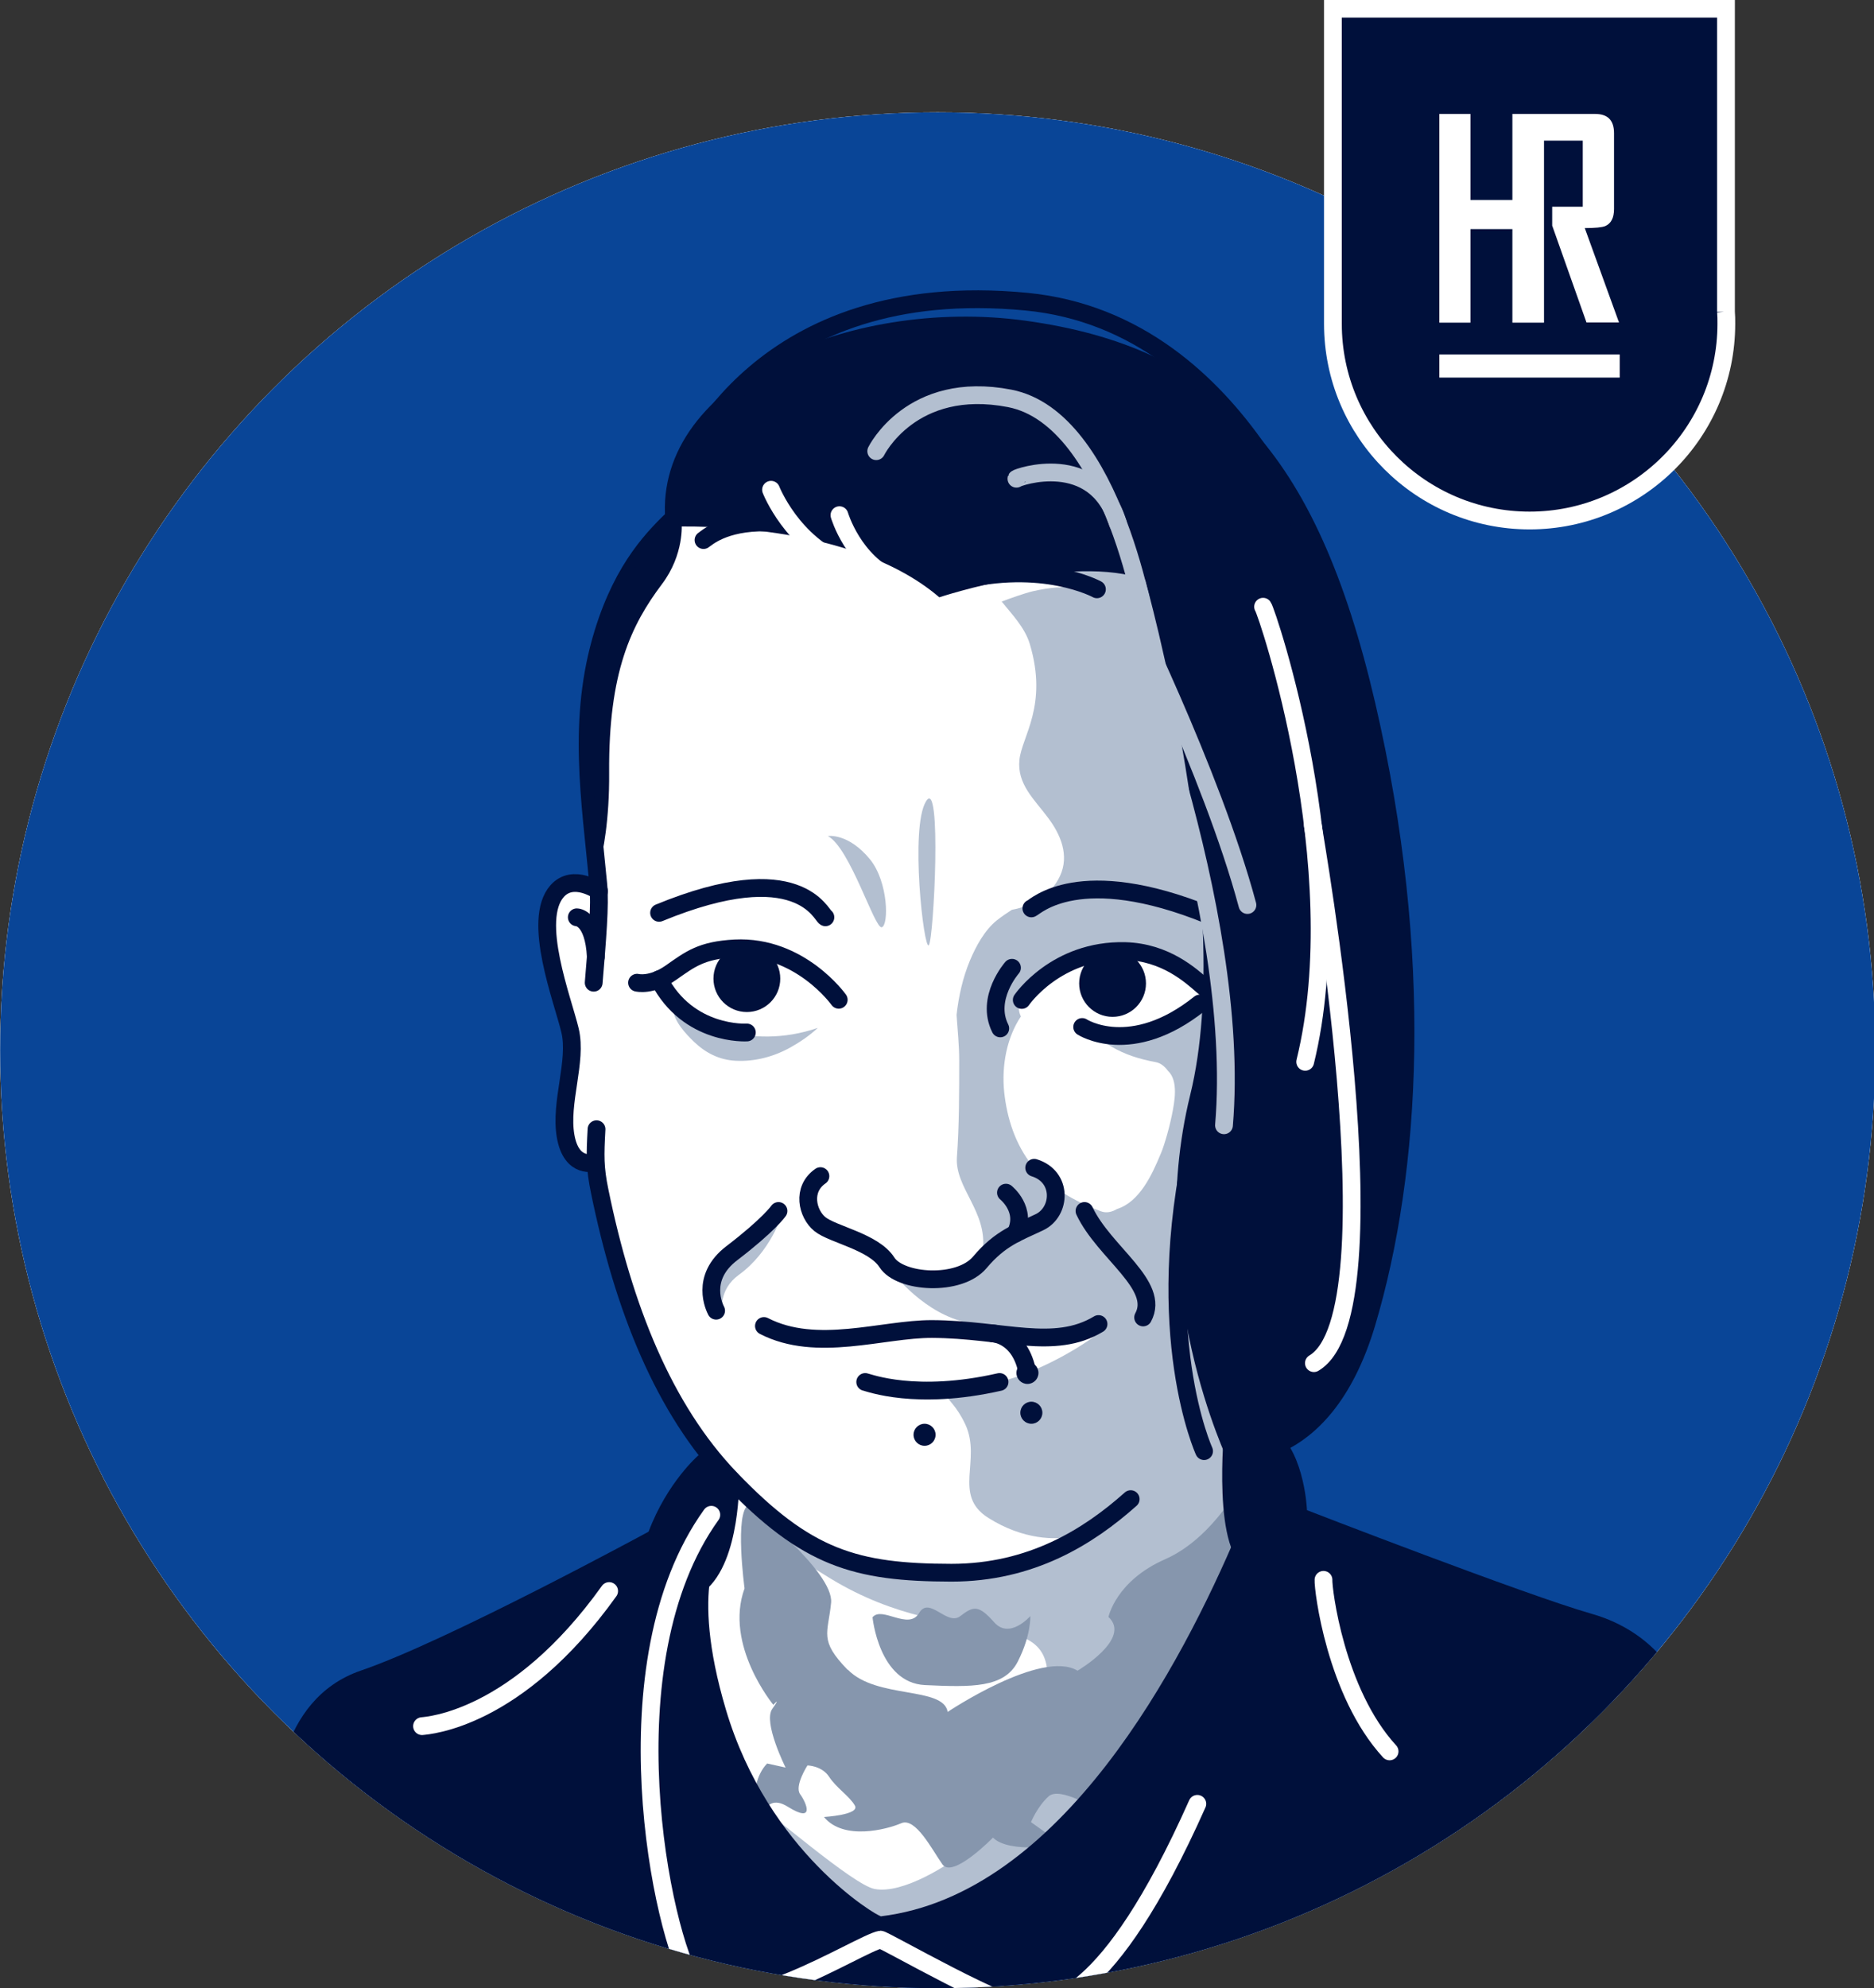
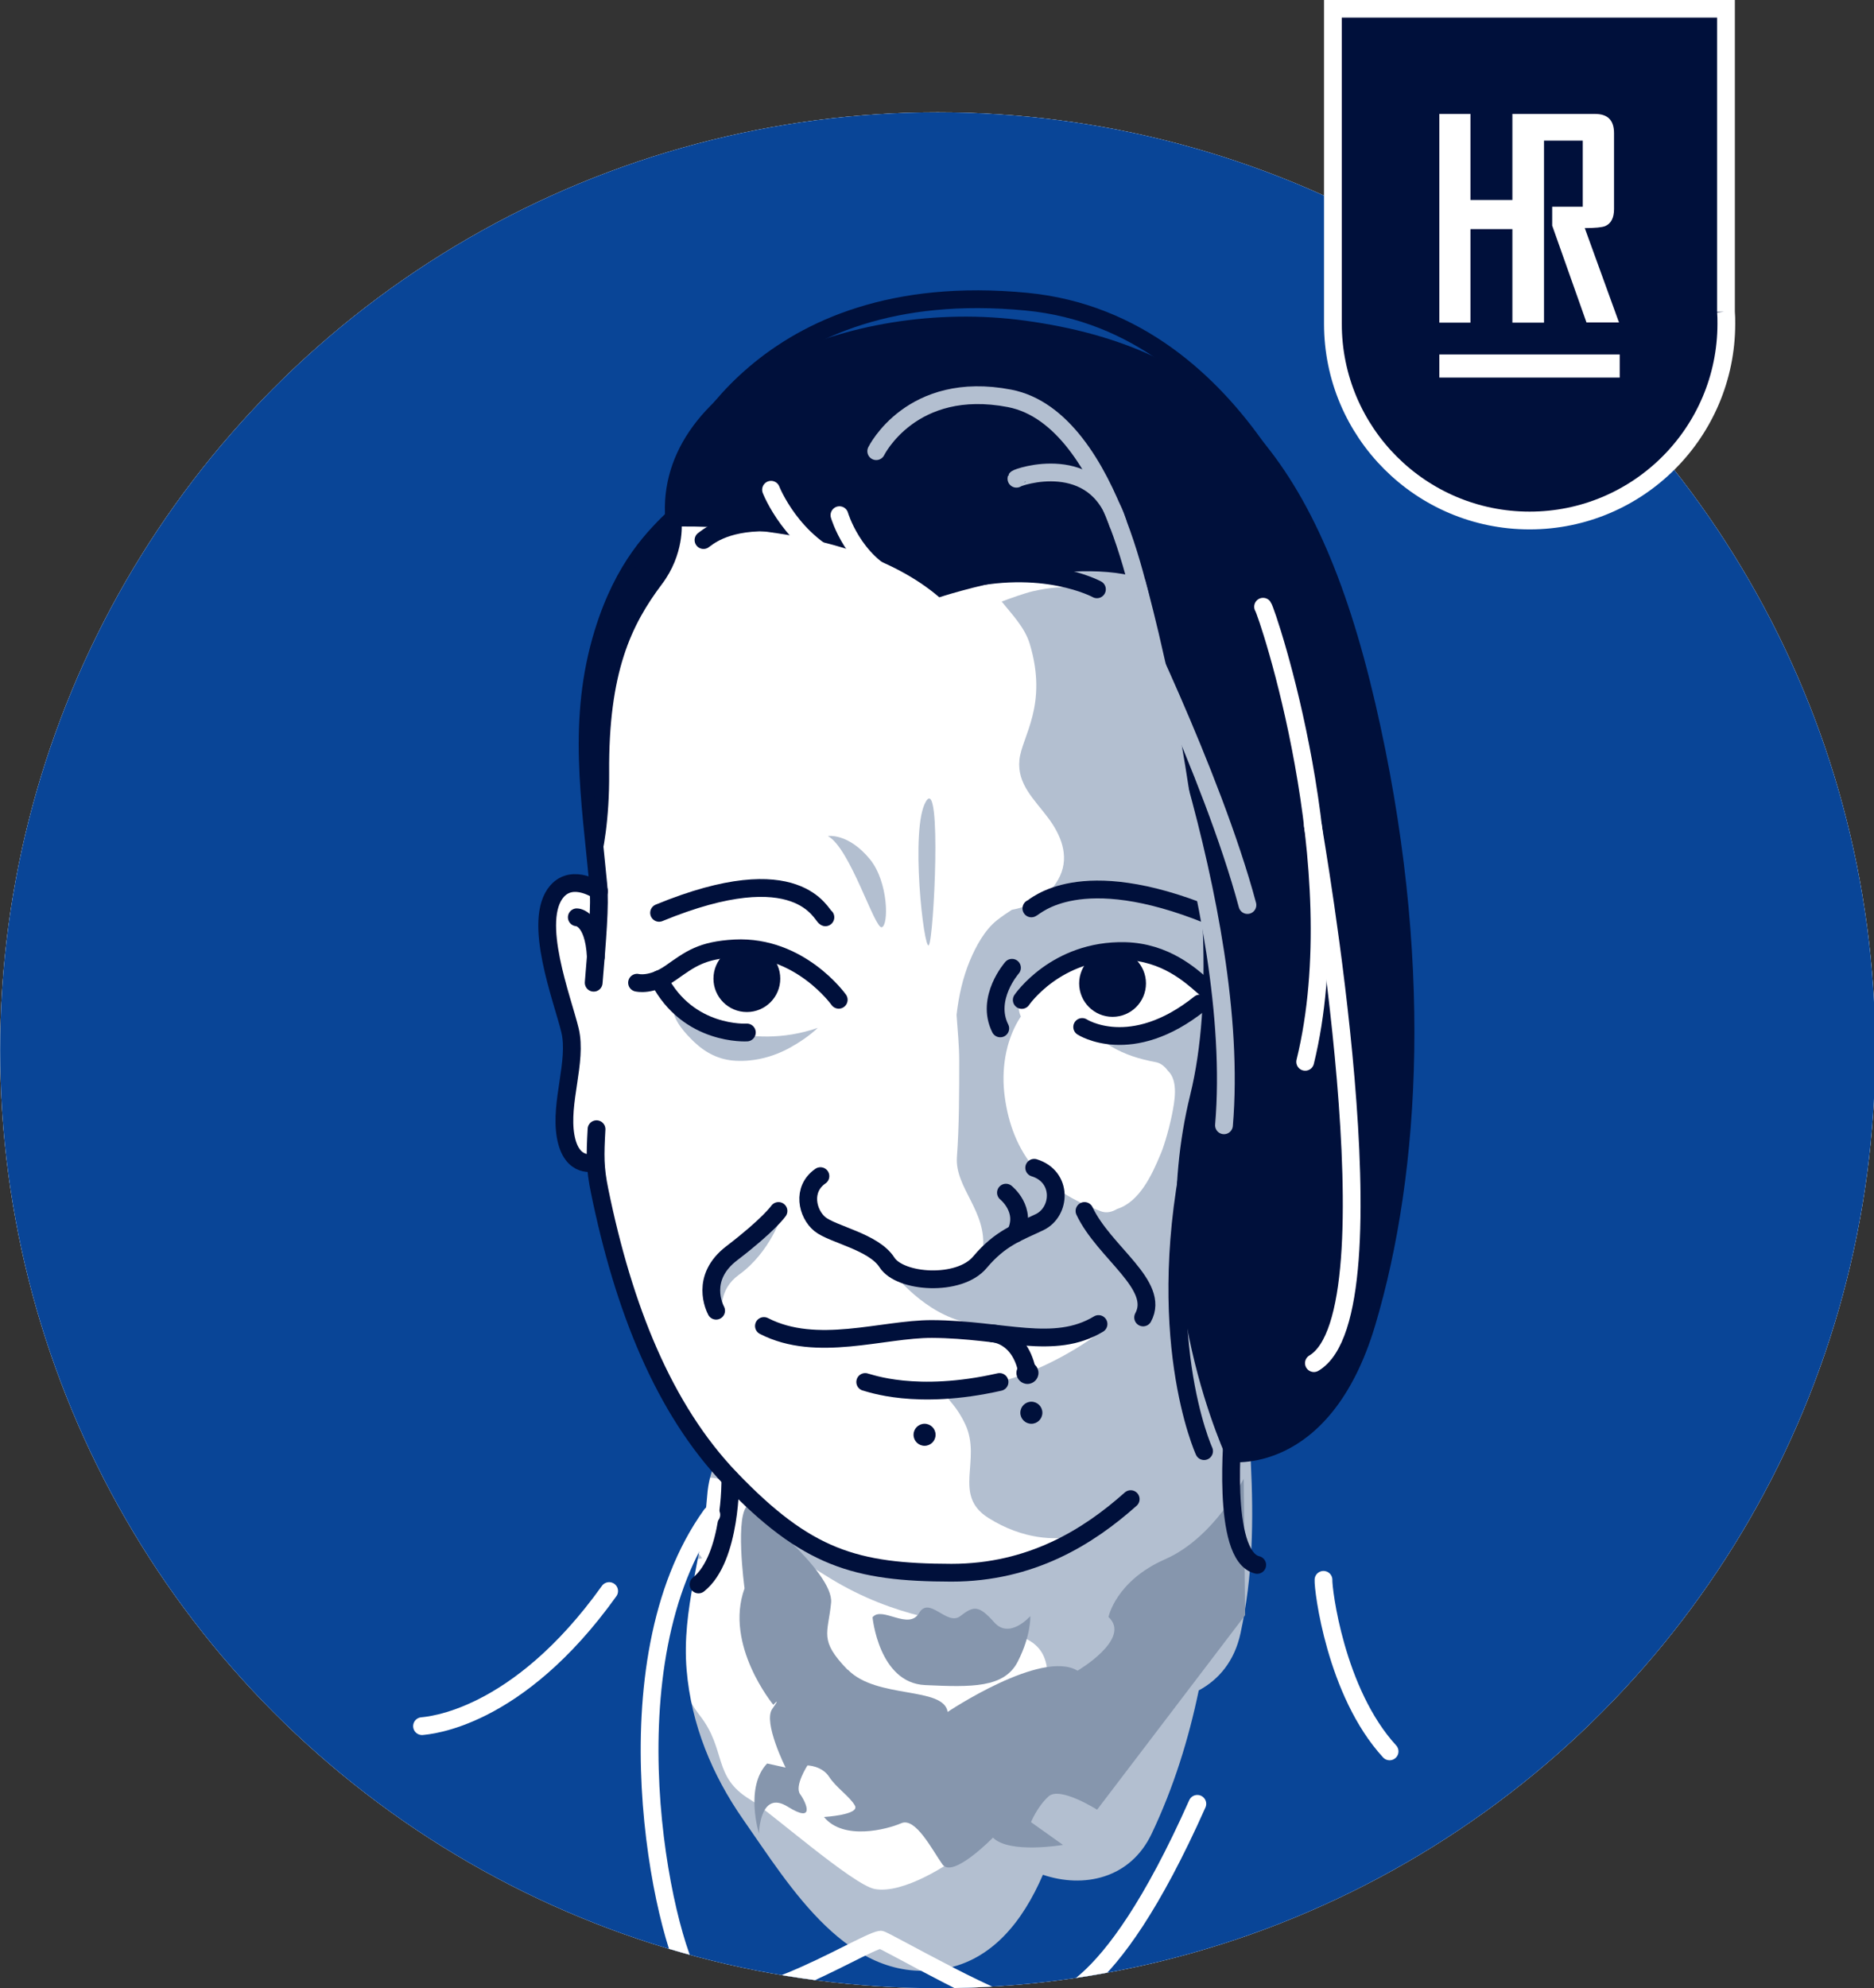
<svg xmlns="http://www.w3.org/2000/svg" id="Ebene_1" viewBox="0 0 105.46 111.85">
  <rect x="0" y="0" width="105.46" height="111.85" fill="#333333" stroke="none" />
  <defs>
    <style>.cls-1,.cls-2,.cls-3,.cls-4,.cls-5{fill:none;}.cls-2,.cls-3,.cls-4{stroke-linejoin:round;}.cls-2,.cls-3,.cls-4,.cls-5{stroke-linecap:round;}.cls-2,.cls-6{stroke:#fff;}.cls-3,.cls-5{stroke:#b3bfd0;}.cls-4{stroke:#00103b;}.cls-7{clip-path:url(#clippath);}.cls-8,.cls-6{fill:#00103b;}.cls-9{fill:#fff;}.cls-10{fill:#b3bfd0;}.cls-11{fill:#094597;}.cls-12{fill:#8696ad;}.cls-5,.cls-6{stroke-miterlimit:10;}</style>
    <clipPath id="clippath">
      <circle class="cls-1" cx="52.77" cy="59.08" r="52.76" />
    </clipPath>
  </defs>
  <path class="cls-4" d="m35.54,52.63s.8-1.41,2.18-1.3" />
  <path class="cls-4" d="m48.21,47.51s1.48.67,1.49,2.05" />
  <path class="cls-4" d="m60.18,47.51s-1.48.67-1.49,2.05" />
  <path class="cls-4" d="m72.52,52.46s-.8-1.41-2.18-1.3" />
  <path class="cls-5" d="m44.79,28.51s4.6-.72,9.96,3.17" />
  <path class="cls-5" d="m55.58,28.46s5.01.83,6.66,3.22" />
  <path class="cls-2" d="m71.24,36.52c.14.21,3.34,4.79,4,8.26" />
  <path class="cls-2" d="m73.76,46.01s1.25,1.87,1.49,2.31" />
  <path class="cls-2" d="m68.77,29.54c.17.08,1.57,2.27,1.07,4.83" />
  <path class="cls-8" d="m41.23,21.86c-.16-.05,1.49,1.49,4,.66,2.52-.83,1.49-1.28,1.49-1.28,0,0-3.51,1.24-5.49.62Z" />
  <path class="cls-8" d="m50.23,19.3c-.17-.06,3.37,2.74,6.19,2.39,0,0,.74-.37.62-.45s-4.38-1.03-6.81-1.94Z" />
-   <path class="cls-8" d="m32.97,31.7c-.8.47,3.18-6.16,8.06-6.32l-4.61,4.83s-.68-.13-3.45,1.5Z" />
+   <path class="cls-8" d="m32.97,31.7l-4.61,4.83s-.68-.13-3.45,1.5Z" />
  <path class="cls-4" d="m32.16,35.94c.22-.19,1.87-1.93,1.87-1.93" />
  <path class="cls-4" d="m31.91,37.89c.19-.17,2.5-2.23,2.5-2.23" />
  <path class="cls-4" d="m31.91,39.66c.06-.11,2.23-1.9,2.23-1.9" />
  <path class="cls-4" d="m39.37,90.11s-.66-.71-1.48-1.99" />
  <path class="cls-4" d="m65.44,72.66s1.47,3.08,1.18,5.14" />
  <path class="cls-4" d="m42.18,72.66s-1.24,2.25-1.07,3.53" />
  <g class="cls-7">
    <circle class="cls-9" cx="50.76" cy="59.12" r="58.06" />
    <path class="cls-10" d="m50.76,1.06C18.7,1.06-7.3,27.06-7.3,59.12s25.99,58.06,58.06,58.06,58.06-25.99,58.06-58.06S82.83,1.06,50.76,1.06Zm8.11,94.28c-.42,2.77-2.17,6.87-4.28,8.61-1.19.97-3.78,2.61-5.37,2.31-1.24-.24-5.94-4.39-7.02-5.04-2.1-1.27-1.31-2.78-2.81-4.71-1.57-2.01-1.49-4.2-1.77-6.8-.11-1.05.91-1.95,1.89-2.05-.03-.05-.07-.1-.1-.15,0-.01-.22-.28-.1-.14-.25-.29-.22-.26-.43-.38-2.32-1.32-.23-4.9,2.09-3.58,1.22.69,1.96,2.07,2.65,2.96.81,1.04,2.03,1.76,3.14,2.44,7.25,4.4,12.95,1.02,12.11,6.52Zm2.94-20.33c-1.54,1.16-3.78,2.29-5.58,2.73-.87.33-2.04.84-2.97.75.09.29.57.58,1.07,1.65.92,2-.74,3.96,1.28,5.24s3.87,1.22,4.54,1.07c.62-.13.62.35,0,.67-.67.35-1.5.56-2.33.62-.93.24-1.88.45-2.81.47-.16.19-.37.34-.61.41-.7.21-1.45.28-2.18.19-.75-.1-1.46-.29-2.18-.52-.11-.04-.2-.1-.3-.16-1.51-.16-3.05-.78-4.23-1.42-2.98-1.61-5.61-4.17-7.42-7.02-1.86-2.93-3.43-6.23-4.77-9.43-.74-1.78-1.4-3.6-1.77-5.5-.36-1.84-.46-3.72-.65-5.58-.37-3.73-1.2-7.76-.17-11.44.47-1.67,1.24-3.24,1.67-4.92.45-1.78.47-3.63.61-5.45.26-3.22.89-6.18,2.78-8.86.64-.91,1.37-1.77,2.19-2.5.24-.48.67-.85,1.26-1.04.07-.02.14-.03.21-.04.42-.26.86-.49,1.32-.66.09-.41.27-.79.53-1.07.81-.88,2.09-.68,2.93,0,1.32,1.07,2.21,2.99,2.34,4.66,0,.06,0,.12,0,.18.17.02.34.05.51.08,1.39.2,3.01.38,4.04,1.46.43.45.67,1.02.74,1.62.68.12,1.35.26,1.99.51.12.05.24.1.35.16,1.13-.09,2.25-.24,3.38-.21.59.02,1.2.07,1.77.22.55.15,1.05.65,1.62.74.63.18.6.63-.02.54-.88-.25-1.95-.1-2.83.1-.43.1-1.34.42-1.75.58.56.7,1.3,1.45,1.58,2.38,1.04,3.46-.44,5.2-.58,6.51-.15,1.38.85,2.25,1.6,3.26.72.95,1.22,2.13.68,3.29-.52,1.11-1.55,1.68-2.71,1.9-.28.18-.56.37-.84.59-.69.55-1.18,1.46-1.52,2.27-.41.99-.63,2.01-.75,3.05.06.86.15,1.73.15,2.57,0,1.76,0,3.68-.13,5.43-.12,1.73,1.71,3.05,1.46,5.2-.1.85-1.46,1.5-1.51,1.16.05,1.11-.1.39-1.42.74-.44.12-.87-.21-1.32-.2-.08,0-.61-.36-1.03-.62.9,1.07,2.77,3.08,5.36,3.15,0,0-.72.1-1.55.21.23,0,.46.01.69.04,1.02.1,1.99.34,3.02.32,1.13-.02,2.24-.2,3.35-.35.57-.08,1.34-.03.88.32Zm5.11-18.06c-1.1.75-2.43,1.28-3.75,1.48-.39.06-.77.09-1.15.08.15.12.31.24.52.36.76.45,1.58.71,2.51.88.26.05.5.24.67.48.62.57.37,1.78.23,2.49-.1.48-.22.95-.36,1.41-.05.17-.11.35-.17.52-.02.04-.03.09-.05.13-.15.37,0,.01-.07.17-.47,1.13-1.17,2.66-2.44,3.06-.28.17-.61.25-.93.12-1.46-.56-2.85-1.32-3.84-2.56-.95-1.2-1.42-2.64-1.58-4.15-.15-1.49.15-3.06.94-4.24-.22-.46-.13-1.04.22-1.41,2.3-2.44,6.34-3.03,9.1-1.03,0,0,0,0,0,0,.04.03.09.06.14.09.35.27.61.58.61,1.06s-.24.81-.61,1.06Z" />
    <path class="cls-10" d="m41.19,70.49c-2.08,1.3-.56,3.24-.56,3.24,0,0-.18-1.2.94-2.01,1.79-1.29,2.42-3.36,2.42-3.36,0,0-.72.83-2.8,2.12Z" />
    <path class="cls-10" d="m37.88,56.76c.04.7.73,1.41,1.17,1.84.66.63,1.42,1.02,2.34,1.07,1.08.06,2.17-.23,3.11-.76.53-.3,1.07-.66,1.52-1.09-3.91,1.35-7.22-.47-8.14-1.06Z" />
    <path class="cls-11" d="m50.67,1.35C18.6,1.35-7.39,27.35-7.39,59.42s25.99,58.06,58.06,58.06,58.06-25.99,58.06-58.06S82.73,1.35,50.67,1.35Zm19.39,72.2c-.54,2.52.21,6.11.33,8.69.16,3.29.12,6.41-.58,9.64-.34,1.57-1.23,2.61-2.35,3.21-.57,2.73-1.4,5.43-2.65,8.06-1.21,2.55-3.85,3.08-6.12,2.31-1.14,2.64-2.87,4.8-5.56,5.29-5.36.98-8.66-4.62-11.31-8.4-1.75-2.51-2.92-5.34-3.18-8.41-.29-3.42.91-6.47,1.16-9.83.05-.68.21-1.28.44-1.82-3.38-4.85-5.5-10.33-6.34-16.16-.3-.03-.59-.1-.86-.25-1.22-.65-1.44-2.14-1.31-3.38.06-.6.15-1.2.26-1.79.04-.21.08-.43.12-.64,0-.02,0-.03,0-.05-.03-.19.02-.47,0-.65,0-.15-.02-.3-.03-.45,0-.04-.06-.41-.06-.41-.14-.75-.35-1.49-.56-2.23-.42-1.45-1.17-3.31-.62-4.8.4-1.09,1.38-1.72,2.55-1.45.03,0,.06.03.1.04-.1-3.32-.19-6.64.19-9.88.35-3.03,1.42-5.6,2.93-7.98-.05-.44.02-.96.26-1.29.93-1.26,1.77-2.59,2.72-3.84.18-.31.43-.56.74-.74.17-.07.33-.14.5-.21.2-.06.4-.08.61-.07.44-.49.89-.98,1.33-1.47.02-.35-.04-.75.18-1.02,6.28-7.95,16.11-4.78,22.38-2.33,3.11,1.22,2.29,4.34.54,6.24,4.7,3.08,5.25,11.14,4.62,16.92.39.68.66,1.43.73,2.23.34,4.04-.81,8.37-1,12.44-.18,3.8-.2,7.6-.39,11.39.35.9.46,1.94.21,3.1Z" />
    <path class="cls-12" d="m47.71,93.92c1.61,1.67,5.39.93,5.62,2.38,0,0,5.28-3.54,7.31-2.32,0,0,3.07-1.8,1.74-3.02,0,0,.41-2.03,3.19-3.25s4.42-4.53,4.42-4.53l.08,7.68-8.33,10.94s-2.09-1.33-2.73-.75-.99,1.45-.99,1.45l1.8,1.28s-3.02.52-3.94-.41c0,0-2.26,2.32-2.84,1.51s-1.51-2.67-2.32-2.32c-.81.35-3.25.99-4.35-.35,0,0,2.03-.12,1.74-.64s-1.04-.99-1.45-1.62-1.22-.64-1.22-.64c0,0-.75,1.16-.41,1.62s.87,1.68-.7.7-1.62,1.51-1.62,1.51c0,0-.81-2.61.46-3.94l1.04.23s-1.28-2.55-.75-3.3.06-.23.06-.23c0,0-2.78-3.36-1.62-6.55,0,0-.58-4.29.23-4.7,0,0,4.81,3.77,4.64,5.51-.17,1.74-.7,2.09.93,3.77Z" />
    <path class="cls-12" d="m49.1,90.96s.35,3.71,2.96,3.83c2.61.12,4.46.17,5.22-1.33s.7-2.55.7-2.55c0,0-1.16,1.33-2.03.35s-1.16-.93-1.91-.35-1.74-1.16-2.32-.17-2.09-.41-2.61.23Z" />
    <path class="cls-8" d="m37.47,29.64s10.1-.58,15.39,3.96c0,0,7.47-2.48,11.58-.99,0,0,5.18,18.25,2.54,28.98s2.15,20.64,2.15,20.64c0,0,5.7.91,8.26-7.68,2.56-8.59,3.3-20.81,0-35.01-3.3-14.2-8.89-20.01-19.68-21.5-10-1.38-21.25,3.58-20.23,11.59" />
    <path class="cls-4" d="m33.41,55.28c.2-2.42.37-4.37.26-5.52-.45-4.8-1.22-9.31.28-14.17,1.16-3.76,2.92-5.45,4.13-6.61" />
    <path class="cls-4" d="m33.47,65.39s-1.31.42-1.64-1.48c-.33-1.9.66-4.21.25-5.94s-2.17-6.2-.73-7.84c.91-1.03,2.36,0,2.36,0" />
    <path class="cls-4" d="m32.46,51.6s.96,0,1.07,2.23" />
    <path class="cls-4" d="m41.1,83.18s.07,4.47-1.79,5.95" />
    <path class="cls-4" d="m46.17,66.16c-1.07.74-.74,2.12-.03,2.7s3.03.99,3.77,2.15,4.07,1.38,5.23,0c1.16-1.38,2.15-1.68,3.36-2.26s1.32-2.56-.3-3.06" />
    <path class="cls-4" d="m57.5,56.25s1.93-2.84,5.81-2.75c2.28.06,3.71,1.38,4.4,1.98,1.04.9,1.2-.58,1.2-.58" />
    <path class="cls-4" d="m60.9,57.77s2.74,1.78,6.62-1.32" />
    <circle class="cls-8" cx="62.61" cy="55.32" r="1.88" />
    <path class="cls-4" d="m42.03,58.08s-3.3.21-4.95-2.99" />
    <circle class="cls-8" cx="42.03" cy="55.05" r="1.88" />
    <path class="cls-4" d="m58.04,51.1c.23-.08,2.68-2.59,10.01.39" />
    <path class="cls-4" d="m46.45,51.6c-.23-.08-1.46-3.5-9.36-.25" />
    <path class="cls-4" d="m35.85,55.28s.8.21,1.9-.56c1.1-.77,1.72-1.27,3.61-1.37,3.66-.18,5.84,2.89,5.84,2.89" />
    <path class="cls-4" d="m69.4,80.26c0,.12-.72,7.27,1.35,7.77" />
-     <path class="cls-8" d="m49.55,107.78c-.17.02-6.31-3.57-8.7-11.61-2.09-7.03-.23-9.3-.23-9.3l.15-4.04-1.46-.97s-1.76,1.51-2.81,4.3c0,0-11.34,6.16-16.18,7.81-4.84,1.65-4.79,7.65-4.79,7.65,0,0,14.97,16.35,34.68,14.81,19.71-1.54,40.95-14.15,44.2-21.85,0,0-1.16-2.75-4.84-3.8-3.69-1.05-16.02-5.83-16.02-5.83,0,0-.11-3.03-1.65-4.4,0,0-1.96-.3-2.78,1.71-.13.31.67,3.58.53,3.92-3.12,7.35-9.89,20.4-20.1,21.62Z" />
    <path class="cls-3" d="m64.57,35.57s-1.85-12.01-7.75-13.16c-5.53-1.07-7.51,2.97-7.51,2.97" />
    <path class="cls-3" d="m57.2,26.93c.03-.08,4.46-1.64,5.71,2.51" />
    <path class="cls-2" d="m43.39,27.55s1.18,3.03,4.18,4.21" />
    <path class="cls-2" d="m47.24,28.98s.77,2.64,3.14,3.66" />
    <path class="cls-2" d="m23.75,97.1c.33-.04,5.33-.33,10.53-7.6" />
    <path class="cls-2" d="m74.48,88.87c-.03.51.67,6.33,3.72,9.65" />
    <path class="cls-2" d="m40.03,85.21c-6,8.34-2.78,23.7-1.01,26.38,1.78,2.68,9.38-2.28,10.53-2.48.17-.03,7.35,4.13,8.42,3.84,1.07-.29,4.29,0,9.41-11.48" />
    <path class="cls-4" d="m42.99,74.59c2.97,1.53,6.68.16,9.46.17,4,.02,6.87,1.23,9.37-.28" />
    <path class="cls-4" d="m48.69,77.74c.21.04,2.85,1.07,7.56,0" />
    <circle class="cls-8" cx="57.82" cy="77.23" r=".62" />
    <circle class="cls-8" cx="58.04" cy="79.47" r=".62" />
    <circle class="cls-8" cx="52.03" cy="80.71" r=".62" />
    <path class="cls-4" d="m55.88,75.01s1.54.06,1.94,2.21" />
    <path class="cls-4" d="m56.61,67.09s1.21.96.54,2.3" />
    <path class="cls-8" d="m33.6,49.01s.04-.11.11-.31c.23-.71.59-2.61.57-5.23-.04-5.66,1.24-8.31,2.97-10.61,1.27-1.68,1.11-3.42,1.11-3.42l-1.06.3s-4.34,4.85-4.07,10.51c.27,5.66.42,8.65.42,8.65" />
    <path class="cls-4" d="m33.57,63.52c-.08,1.48-.1,2.15.18,3.5,1.34,6.54,3.59,12.23,7.36,16.16,4.29,4.47,7.02,5.28,12.43,5.29,4.49,0,7.71-2.02,10.09-4.14" />
  </g>
  <path class="cls-4" d="m43.81,68.12s-.54.78-2.62,2.37c-1.83,1.39-.97,3.08-.89,3.24" />
  <path class="cls-4" d="m61.03,68.12c1.11,2.35,4.29,4.17,3.3,5.99" />
  <path class="cls-4" d="m56.95,54.44s-1.51,1.71-.66,3.41" />
  <path class="cls-2" d="m73.88,46.43c.06.52,4.85,27.42.06,30.25" />
  <path class="cls-3" d="m63.07,34.02c-.14.17,6.85,17.06,5.81,29.28" />
  <path class="cls-4" d="m38.38,26.31c.22-.22,4.27-10.8,19.39-9.34,12.43,1.2,16.8,15.89,16.8,15.89" />
  <path class="cls-4" d="m61.73,33.15s-3.04-1.67-7.86-.45" />
  <path class="cls-4" d="m39.59,30.38c.14-.08,1.1-1.03,3.52-.99" />
  <path class="cls-4" d="m67.76,81.63s-3.01-6.58-.52-17.61" />
  <path class="cls-10" d="m52.11,45.08c-.91,1.49-.12,8.42.16,8.09s.74-9.58-.16-8.09Z" />
  <path class="cls-10" d="m46.59,47.03c1.25.67,2.63,5.23,3.03,5.13s.38-2.54-.66-3.82c-1.23-1.5-2.37-1.31-2.37-1.31Z" />
  <path class="cls-3" d="m63.15,33.3s5.06,10.18,7.05,17.61" />
  <path class="cls-2" d="m71.08,34.13c.22.28,5.06,14.64,2.37,25.6" />
  <path class="cls-6" d="m97.13,17.54V.49h-22.12v17.71h0s0,0,0,.01c0,6.12,4.96,11.07,11.07,11.07s11.07-4.96,11.07-11.07c0-.23,0-.45-.02-.68Z" />
  <path class="cls-9" d="m89.19,12.83c.58,0,.96-.04,1.14-.11.33-.14.5-.46.5-.96v-4.27c0-.72-.35-1.08-1.06-1.08h-4.66v4.84h-2.36v-4.84h-1.75v11.74h1.75v-5.26h2.36v5.26h1.78V7.91h2.18v3.72h-1.72v1.06l1.93,5.45h1.83l-1.93-5.32Z" />
  <rect class="cls-9" x="81" y="19.94" width="10.15" height="1.3" />
</svg>